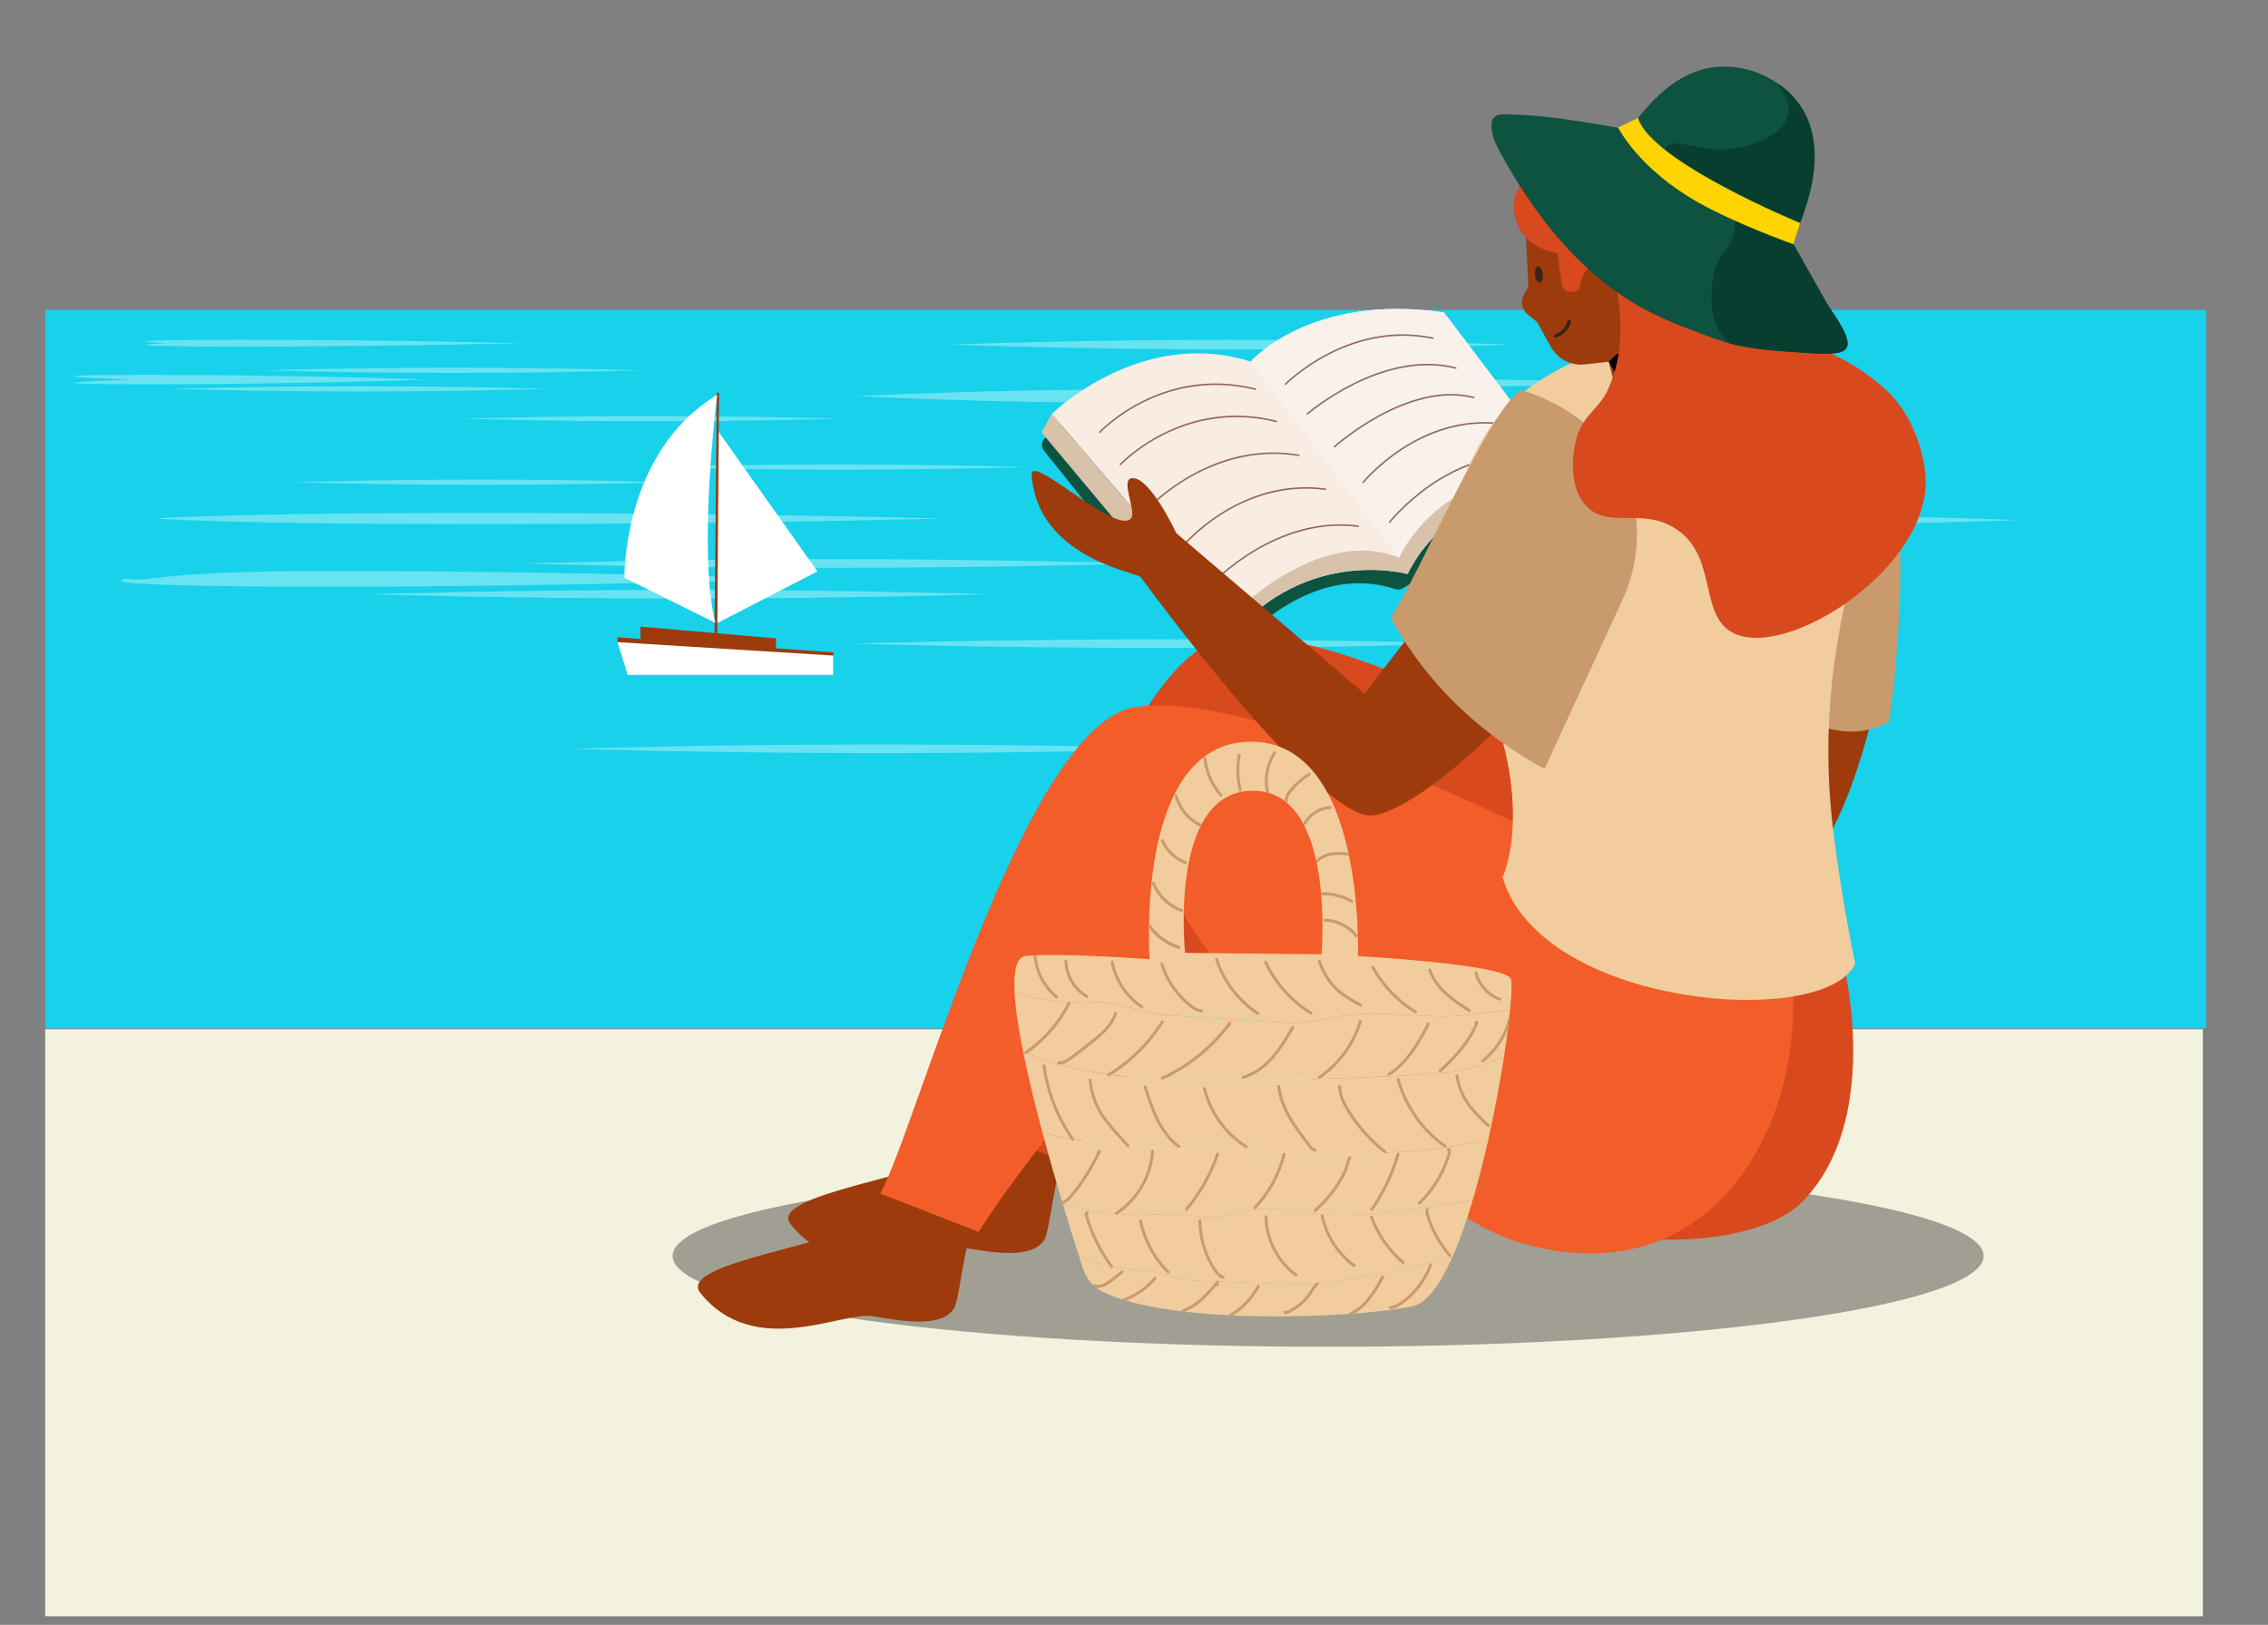
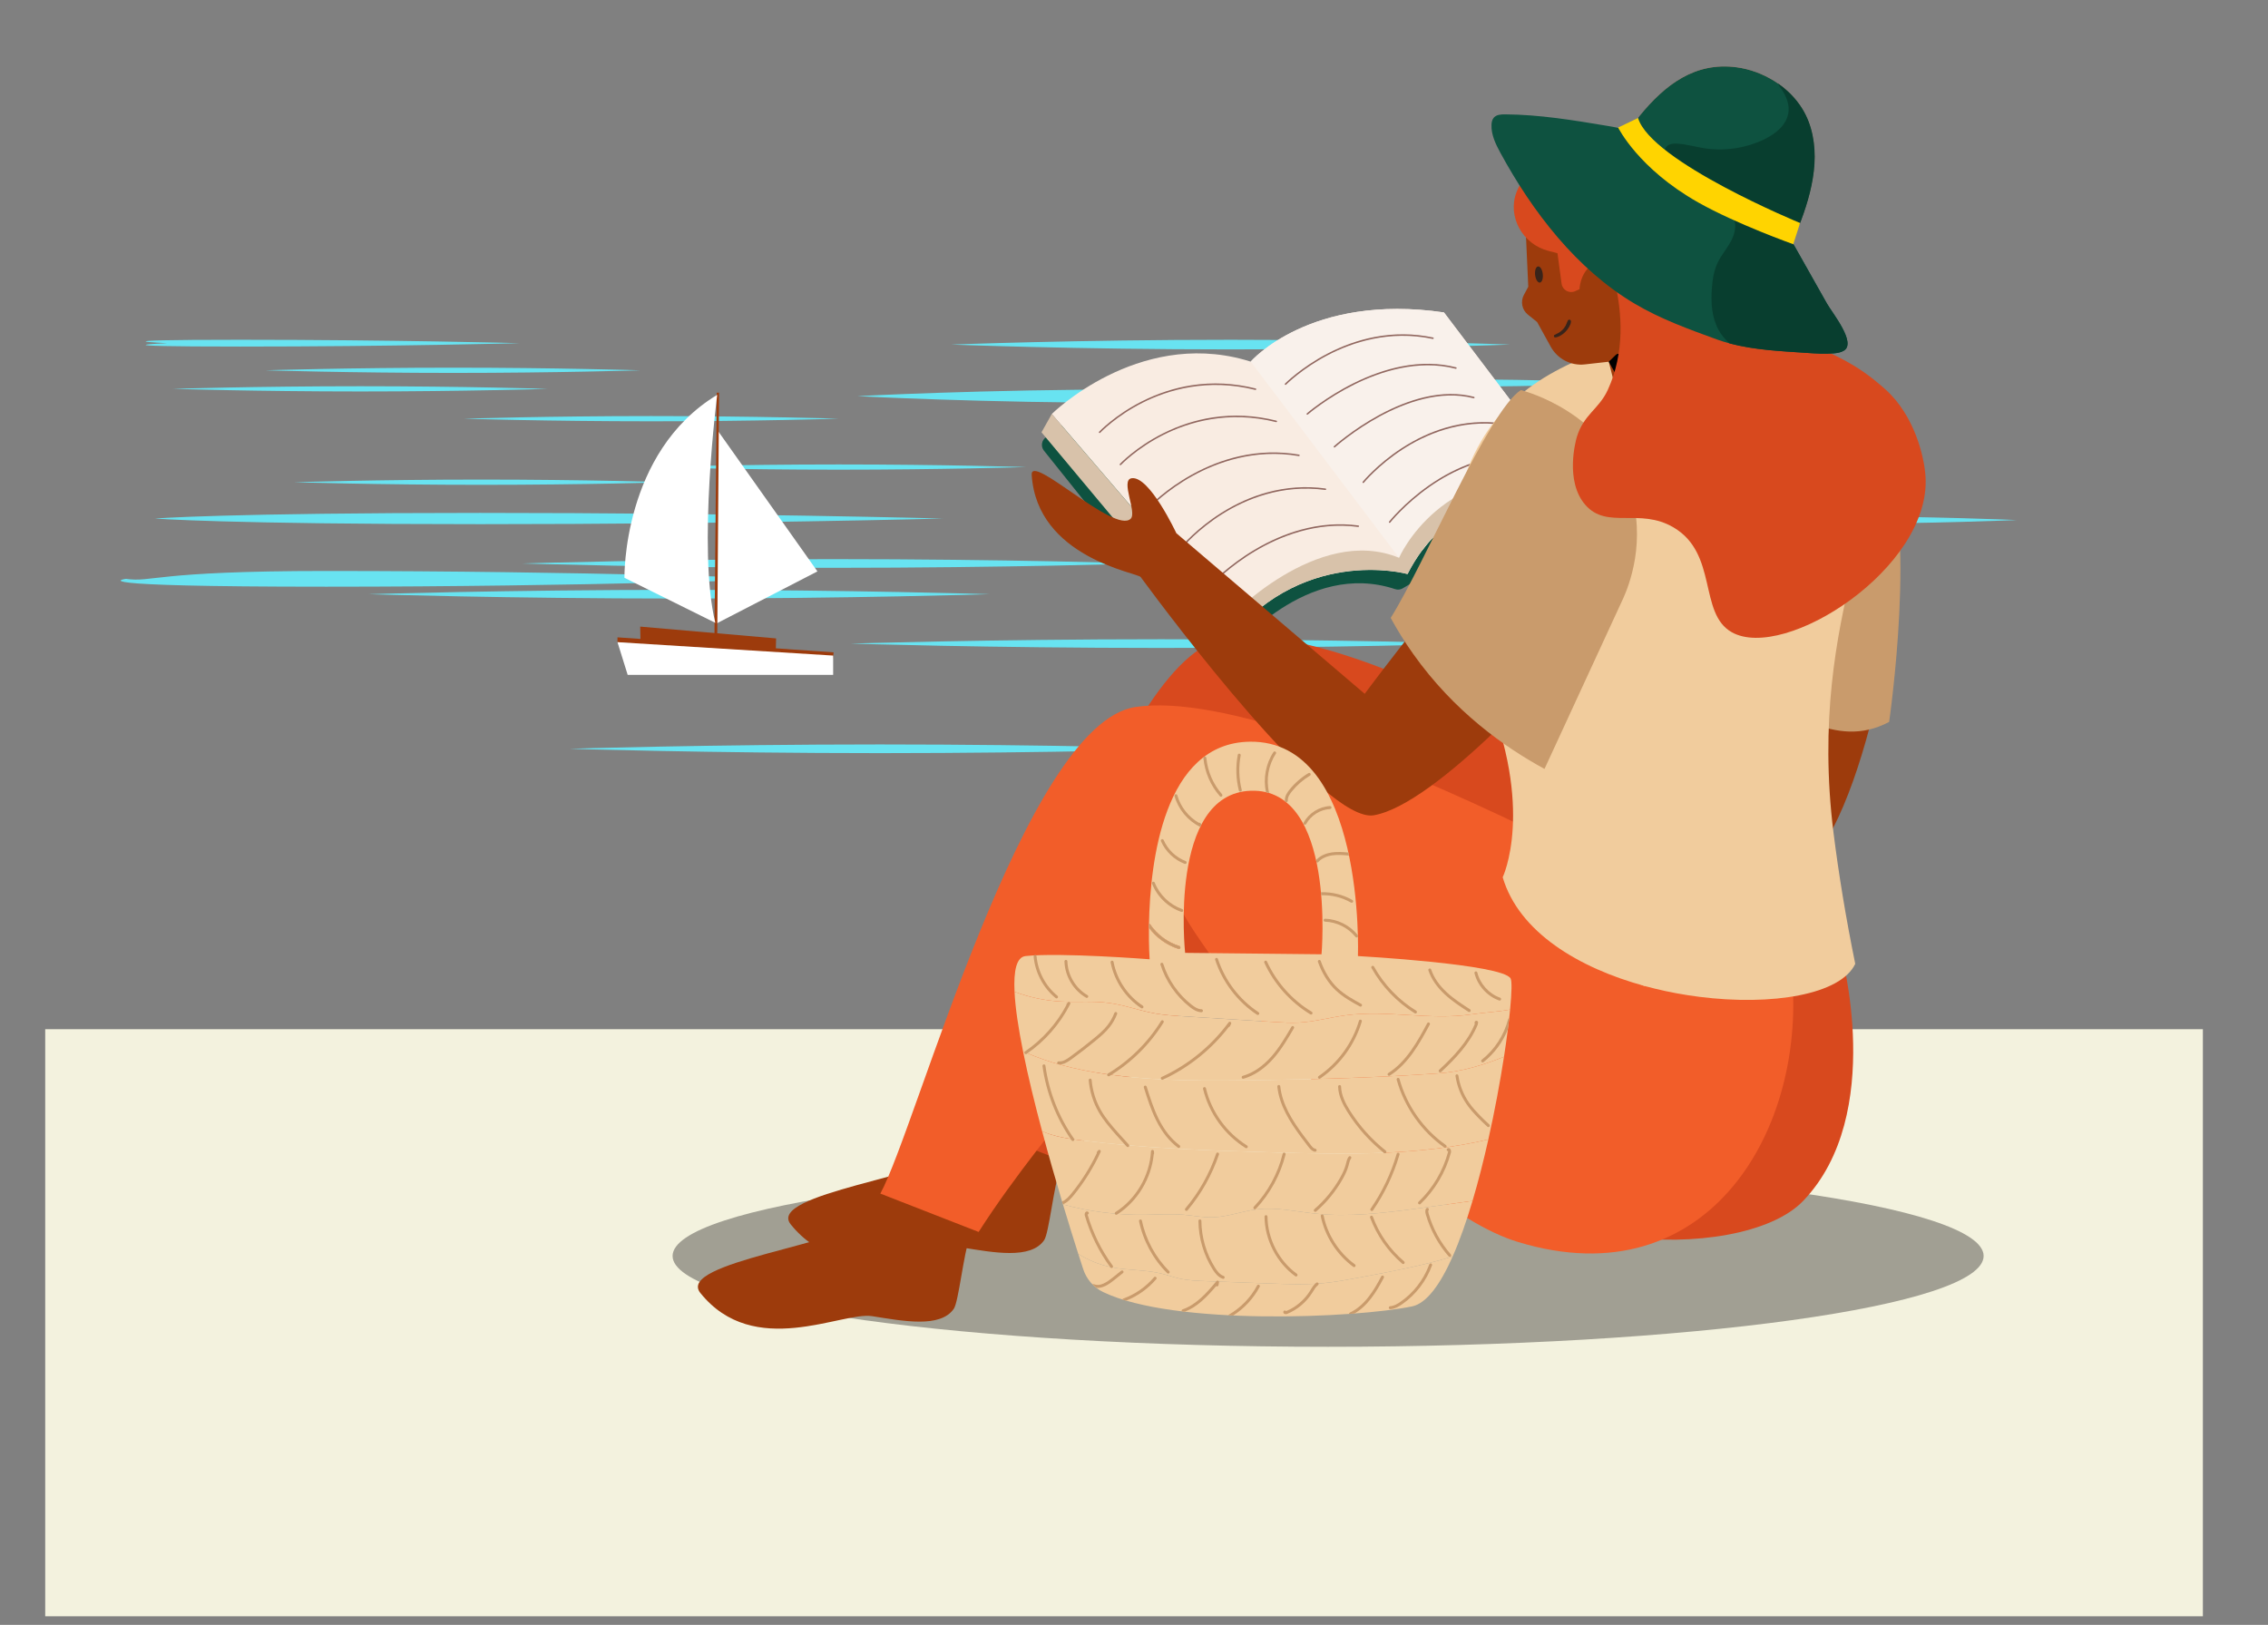
<svg xmlns="http://www.w3.org/2000/svg" xmlns:xlink="http://www.w3.org/1999/xlink" version="1.1" id="Capa_1" x="0px" y="0px" width="510px" height="365.333px" viewBox="0 0 510 365.333" enable-background="new 0 0 510 365.333" xml:space="preserve">
  <rect x="0" y="0" width="510" height="365.333" fill="#808080" stroke="none" />
  <g>
    <defs>
      <rect id="SVGID_1_" x="10.167" y="2.152" width="486" height="362.181" />
    </defs>
    <clipPath id="SVGID_2_">
      <use xlink:href="#SVGID_1_" overflow="visible" />
    </clipPath>
    <rect x="10.167" y="231.406" clip-path="url(#SVGID_2_)" fill="#F3F2DE" width="485.188" height="131.994" />
-     <rect x="10.167" y="69.673" clip-path="url(#SVGID_2_)" fill="#18D1EB" width="485.912" height="161.531" />
    <g clip-path="url(#SVGID_2_)">
      <defs>
        <rect id="SVGID_3_" x="10.167" y="2.152" width="486" height="362.181" />
      </defs>
      <clipPath id="SVGID_4_">
        <use xlink:href="#SVGID_3_" overflow="visible" />
      </clipPath>
      <path clip-path="url(#SVGID_4_)" fill="#68E3F1" d="M116.833,77.157c0,0-28.141,0.765-62.854,0.765    c-34.713,0-16.409-0.765-16.409-0.765s-18.304-0.765,16.409-0.765C88.692,76.392,116.833,77.157,116.833,77.157" />
      <path clip-path="url(#SVGID_4_)" fill="#68E3F1" d="M144.006,83.259c0,0-18.873,0.588-42.152,0.588    c-23.281,0-42.151-0.588-42.151-0.588s18.871-0.59,42.151-0.59C125.133,82.669,144.006,83.259,144.006,83.259" />
      <path clip-path="url(#SVGID_4_)" fill="#68E3F1" d="M123.145,87.429c0,0-18.872,0.589-42.151,0.589    c-23.281,0-42.155-0.589-42.155-0.589s18.874-0.589,42.155-0.589C104.273,86.84,123.145,87.429,123.145,87.429" />
      <path clip-path="url(#SVGID_4_)" fill="#68E3F1" d="M188.592,94.136c0,0-18.873,0.59-42.152,0.59    c-23.281,0-42.152-0.59-42.152-0.59s18.872-0.589,42.152-0.589C169.72,93.547,188.592,94.136,188.592,94.136" />
      <path clip-path="url(#SVGID_4_)" fill="#68E3F1" d="M230.744,105.015c0,0-18.872,0.59-42.151,0.59    c-23.28,0-42.153-0.59-42.153-0.59s18.873-0.59,42.153-0.59C211.872,104.425,230.744,105.015,230.744,105.015" />
      <path clip-path="url(#SVGID_4_)" fill="#68E3F1" d="M150.42,108.419c0,0-18.874,0.59-42.153,0.59    c-23.281,0-42.152-0.59-42.152-0.59s18.871-0.59,42.152-0.59C131.546,107.829,150.42,108.419,150.42,108.419" />
-       <path clip-path="url(#SVGID_4_)" fill="#68E3F1" d="M96.131,85.344c0,0-28.231,1.067-63.056,1.067    c-34.824,0-3.697-1.067-3.697-1.067s-31.127-1.066,3.697-1.066C67.9,84.278,96.131,85.344,96.131,85.344" />
      <path clip-path="url(#SVGID_4_)" fill="#68E3F1" d="M339.578,77.475c0,0-28.141,1.083-62.855,1.083    c-34.713,0-62.853-1.083-62.853-1.083s28.14-1.083,62.853-1.083C311.438,76.393,339.578,77.475,339.578,77.475" />
      <path clip-path="url(#SVGID_4_)" fill="#68E3F1" d="M366.752,86.116c0,0-18.874,0.834-42.153,0.834    c-23.28,0-42.15-0.834-42.15-0.834s18.87-0.836,42.15-0.836C347.878,85.28,366.752,86.116,366.752,86.116" />
      <path clip-path="url(#SVGID_4_)" fill="#68E3F1" d="M345.89,92.022c0,0-18.872,0.835-42.15,0.835    c-23.28,0-42.154-0.835-42.154-0.835s18.874-0.835,42.154-0.835C327.018,91.187,345.89,92.022,345.89,92.022" />
      <path clip-path="url(#SVGID_4_)" fill="#68E3F1" d="M411.337,101.521c0,0-18.873,0.834-42.15,0.834    c-23.281,0-42.152-0.834-42.152-0.834s18.871-0.835,42.152-0.835C392.464,100.685,411.337,101.521,411.337,101.521" />
      <path clip-path="url(#SVGID_4_)" fill="#68E3F1" d="M453.488,116.925c0,0-18.872,0.835-42.15,0.835    c-23.28,0-42.154-0.835-42.154-0.835s18.874-0.836,42.154-0.836C434.616,116.089,453.488,116.925,453.488,116.925" />
      <path clip-path="url(#SVGID_4_)" fill="#68E3F1" d="M373.165,121.746c0,0-18.873,0.835-42.151,0.835    c-23.28,0-42.152-0.835-42.152-0.835s18.872-0.835,42.152-0.835C354.292,120.91,373.165,121.746,373.165,121.746" />
      <path clip-path="url(#SVGID_4_)" fill="#68E3F1" d="M318.877,89.069c0,0-28.231,1.511-63.058,1.511    c-34.824,0-63.055-1.511-63.055-1.511s28.231-1.51,63.055-1.51C290.646,87.559,318.877,89.069,318.877,89.069" />
      <path clip-path="url(#SVGID_4_)" fill="#68E3F1" d="M212.067,116.587c0,0-46.601,1.267-104.084,1.267    c-57.485,0-73.134-1.267-73.134-1.267s15.649-1.266,73.134-1.266C165.467,115.321,212.067,116.587,212.067,116.587" />
      <path clip-path="url(#SVGID_4_)" fill="#68E3F1" d="M257.065,126.692c0,0-31.252,0.977-69.803,0.977    c-38.553,0-69.804-0.977-69.804-0.977s31.251-0.977,69.804-0.977C225.813,125.715,257.065,126.692,257.065,126.692" />
      <path clip-path="url(#SVGID_4_)" fill="#68E3F1" d="M222.52,133.598c0,0-31.252,0.979-69.802,0.979    c-38.552,0-69.804-0.979-69.804-0.979s31.252-0.976,69.804-0.976C191.268,132.622,222.52,133.598,222.52,133.598" />
      <path clip-path="url(#SVGID_4_)" fill="#68E3F1" d="M330.899,144.706c0,0-31.251,0.979-69.802,0.979    c-38.551,0-69.805-0.979-69.805-0.979s31.254-0.977,69.805-0.977C299.648,143.729,330.899,144.706,330.899,144.706" />
      <path clip-path="url(#SVGID_4_)" fill="#68E3F1" d="M400.704,162.719c0,0-31.252,0.977-69.805,0.977    c-38.551,0-69.802-0.977-69.802-0.977s31.251-0.977,69.802-0.977C369.452,161.742,400.704,162.719,400.704,162.719" />
      <path clip-path="url(#SVGID_4_)" fill="#68E3F1" d="M267.686,168.355c0,0-31.252,0.979-69.802,0.979    c-38.553,0-69.805-0.979-69.805-0.979s31.252-0.976,69.805-0.976C236.433,167.379,267.686,168.355,267.686,168.355" />
      <path clip-path="url(#SVGID_4_)" fill="#68E3F1" d="M177.786,130.145c0,0-46.75,1.769-104.419,1.769    c-57.668,0-45.061-1.769-45.061-1.769c6.095,0.854,5.886-1.767,45.061-1.767C131.036,128.378,177.786,130.145,177.786,130.145" />
      <g opacity="0.42" clip-path="url(#SVGID_4_)">
        <g>
          <defs>
            <rect id="SVGID_5_" x="151.242" y="261.97" width="294.812" height="40.842" />
          </defs>
          <clipPath id="SVGID_6_">
            <use xlink:href="#SVGID_5_" overflow="visible" />
          </clipPath>
          <path clip-path="url(#SVGID_6_)" fill="#302E2C" d="M446.053,282.391c0,11.28-65.995,20.421-147.404,20.421      c-81.411,0-147.406-9.141-147.406-20.421s65.996-20.421,147.406-20.421C380.058,261.97,446.053,271.111,446.053,282.391" />
        </g>
      </g>
      <path clip-path="url(#SVGID_4_)" fill="#0E5240" d="M239.013,94.566l-0.328,0.957c-0.147,0.432-0.436,0.804-0.816,1.051    l-2.648,1.732c-1.015,0.665-1.236,2.063-0.478,3.012l37.543,46.917c0.75,0.941,2.139,1.03,3.004,0.198l0.84-0.807    c0.067-0.065,0.129-0.134,0.185-0.208c1.292-1.628,17.553-21.522,37.413-14.955c0.565,0.187,1.182,0.127,1.692-0.176l4.784-2.835    c0.411-0.243,0.725-0.621,0.885-1.072c1.057-2.973,6.665-14.835,28.916-14.873c0.069,0,0.139,0.003,0.209,0.01    c1.767,0.173,2.897-1.849,1.831-3.28l-28.156-37.753c-0.368-0.495-0.937-0.795-1.551-0.822    c-5.307-0.214-30.743-0.634-38.093,10.629c-0.436,0.669-1.225,1.01-2.011,0.884c-4.965-0.792-22.91-2.459-42.398,10.337    C239.454,93.762,239.163,94.133,239.013,94.566" />
      <path clip-path="url(#SVGID_4_)" fill="#F9ECE2" d="M352.695,107.221l-2.462,4.426c0,0-18.7-3.66-30.439,12.094    c-1.169,1.572-2.273,3.341-3.281,5.324l-0.002-0.001c-0.139-0.044-24.507-6.757-41.75,16.671l1.344-6.535l-39.592-46.125    c0,0,19.125-18.892,43.333-12.182h0.001c0.463,0.126,0.926,0.264,1.392,0.413c0,0,13.333-15.456,43.462-11.062L352.695,107.221z" />
      <path clip-path="url(#SVGID_4_)" fill="#F9F1EB" d="M352.695,107.221l-2.462,4.426c0,0-18.7-3.66-30.439,12.094l-5.19,1.684    l-33.365-44.118c0,0,13.333-15.456,43.462-11.062L352.695,107.221z" />
      <polygon clip-path="url(#SVGID_4_)" fill="#D8C2AA" points="274.761,145.734 234.201,97.201 236.513,93.075 276.104,139.2   " />
      <path clip-path="url(#SVGID_4_)" fill="#D8C2AA" d="M352.695,107.221l-2.462,4.426c0,0-22.619-4.426-33.721,17.417l-0.002-0.001    c-0.139-0.044-24.507-6.757-41.75,16.671l1.344-6.535c0,0,20.156-21.378,38.499-13.776    C314.604,125.424,324.03,103.399,352.695,107.221" />
      <path clip-path="url(#SVGID_4_)" fill="#91675F" d="M247.265,97.369c-0.041,0-0.083-0.014-0.115-0.045    c-0.066-0.064-0.07-0.171-0.008-0.238c0.038-0.039,3.589-3.804,9.676-6.865c3.58-1.799,7.317-3.008,11.118-3.597    c4.749-0.733,9.607-0.492,14.431,0.72c0.094,0.022,0.147,0.115,0.124,0.205c-0.022,0.093-0.112,0.146-0.203,0.124    c-10.828-2.718-19.737,0.047-25.306,2.846c-6.038,3.034-9.561,6.762-9.594,6.799C247.354,97.351,247.308,97.369,247.265,97.369" />
      <path clip-path="url(#SVGID_4_)" fill="#91675F" d="M251.937,104.608c-0.043,0-0.083-0.016-0.116-0.046    c-0.067-0.064-0.069-0.17-0.008-0.238c0.037-0.038,3.59-3.803,9.677-6.864c3.578-1.799,7.317-3.01,11.114-3.598    c4.753-0.734,9.608-0.491,14.435,0.721c0.091,0.021,0.146,0.113,0.125,0.204c-0.025,0.092-0.114,0.146-0.206,0.124    c-10.827-2.719-19.736,0.046-25.306,2.845c-6.036,3.035-9.559,6.763-9.593,6.8C252.024,104.589,251.98,104.608,251.937,104.608" />
      <path clip-path="url(#SVGID_4_)" fill="#91675F" d="M258.679,113.988c-0.043,0-0.083-0.014-0.116-0.047    c-0.068-0.064-0.069-0.17-0.007-0.239c0.037-0.037,3.59-3.754,9.475-7.008c3.456-1.912,7.027-3.291,10.62-4.106    c4.489-1.015,9.024-1.141,13.47-0.373c0.094,0.018,0.154,0.104,0.139,0.196c-0.017,0.091-0.103,0.154-0.193,0.137    c-9.971-1.724-18.48,1.46-23.864,4.437c-5.841,3.228-9.366,6.915-9.401,6.951C258.767,113.969,258.723,113.988,258.679,113.988" />
      <path clip-path="url(#SVGID_4_)" fill="#91675F" d="M265.968,122.957c-0.037,0-0.073-0.013-0.107-0.04    c-0.069-0.06-0.081-0.167-0.021-0.239c0.031-0.038,3.285-3.913,8.86-7.412c3.271-2.055,6.692-3.583,10.168-4.539    c4.348-1.195,8.79-1.498,13.205-0.896c0.091,0.012,0.157,0.098,0.145,0.19c-0.013,0.093-0.096,0.158-0.19,0.145    c-9.898-1.348-18.054,2.186-23.151,5.387c-5.527,3.47-8.747,7.304-8.778,7.342C266.063,122.936,266.017,122.957,265.968,122.957" />
      <path clip-path="url(#SVGID_4_)" fill="#91675F" d="M272.691,131.26c-0.042,0-0.083-0.015-0.115-0.045    c-0.066-0.064-0.07-0.172-0.007-0.24c0.034-0.039,3.66-3.871,9.495-7.35c3.429-2.042,6.938-3.563,10.435-4.525    c4.372-1.203,8.734-1.522,12.963-0.952c0.094,0.011,0.157,0.097,0.145,0.188c-0.012,0.093-0.096,0.159-0.188,0.146    c-9.476-1.276-17.831,2.248-23.174,5.429c-5.798,3.454-9.395,7.257-9.433,7.297C272.781,131.242,272.736,131.26,272.691,131.26" />
      <path clip-path="url(#SVGID_4_)" fill="#91675F" d="M289.067,86.546c-0.045,0-0.085-0.017-0.119-0.048    c-0.064-0.066-0.065-0.173-0.002-0.239c0.037-0.036,3.619-3.652,9.487-6.717c3.445-1.802,6.997-3.065,10.553-3.756    c4.448-0.867,8.918-0.833,13.281,0.095c0.089,0.021,0.146,0.11,0.128,0.202c-0.019,0.091-0.11,0.148-0.198,0.131    c-9.78-2.083-18.231,0.819-23.599,3.623c-5.825,3.042-9.377,6.625-9.412,6.66C289.152,86.529,289.111,86.546,289.067,86.546" />
      <path clip-path="url(#SVGID_4_)" fill="#91675F" d="M293.966,93.244c-0.048,0-0.094-0.02-0.127-0.058    c-0.062-0.071-0.054-0.177,0.017-0.239c0.04-0.037,4.301-3.707,10.533-6.798c3.661-1.819,7.28-3.084,10.756-3.766    c4.347-0.851,8.482-0.781,12.288,0.207c0.088,0.022,0.144,0.114,0.117,0.206c-0.021,0.09-0.113,0.144-0.204,0.121    c-8.506-2.21-17.097,0.699-22.803,3.531c-6.195,3.073-10.428,6.718-10.467,6.755C294.042,93.231,294.005,93.244,293.966,93.244" />
      <path clip-path="url(#SVGID_4_)" fill="#91675F" d="M300.066,100.623c-0.046,0-0.092-0.019-0.125-0.057    c-0.062-0.069-0.054-0.175,0.015-0.239c0.04-0.038,4.225-3.785,10.165-7.009c3.488-1.895,6.897-3.241,10.127-4.002    c4.043-0.953,7.814-0.984,11.215-0.092c0.089,0.023,0.142,0.116,0.119,0.207c-0.025,0.088-0.115,0.143-0.204,0.119    c-7.581-1.986-15.655,1.111-21.091,4.062c-5.907,3.205-10.067,6.928-10.108,6.966    C300.147,100.609,300.104,100.623,300.066,100.623" />
      <path clip-path="url(#SVGID_4_)" fill="#91675F" d="M306.548,108.606c-0.038,0-0.075-0.012-0.105-0.038    c-0.072-0.06-0.083-0.166-0.023-0.238c0.03-0.04,3.273-3.98,8.75-7.546c3.218-2.096,6.569-3.656,9.954-4.64    c4.24-1.231,8.55-1.555,12.813-0.963c0.091,0.013,0.154,0.099,0.144,0.191c-0.014,0.093-0.096,0.155-0.188,0.145    c-9.548-1.326-17.522,2.284-22.531,5.546c-5.436,3.538-8.651,7.443-8.682,7.483C306.645,108.584,306.598,108.606,306.548,108.606" />
      <path clip-path="url(#SVGID_4_)" fill="#91675F" d="M312.48,117.561c-0.036,0-0.072-0.012-0.104-0.036    c-0.073-0.058-0.086-0.165-0.024-0.237c0.03-0.042,3.355-4.211,8.888-8.095c3.249-2.283,6.614-4.023,10.002-5.173    c4.24-1.439,8.522-1.955,12.738-1.53c0.09,0.009,0.156,0.092,0.148,0.185c-0.009,0.094-0.091,0.163-0.183,0.151    c-9.433-0.95-17.446,3.085-22.506,6.638c-5.494,3.856-8.794,7.991-8.826,8.034C312.579,117.54,312.531,117.561,312.48,117.561" />
      <path clip-path="url(#SVGID_4_)" fill="#852906" d="M368.543,106.247c-11.798,3.479-16.453-9.417-17.387-10.037    c-0.932-0.628,4.654-4.063,9.625-12.269c1.492-2.465,1.889-5.768,1.719-9.195c-0.176-3.604-0.991-7.342-1.829-10.347    c-1.013-3.656-2.061-6.249-2.061-6.249l26.079-6.05c0,0-1.55,20.681-0.307,24.116c1.241,3.434,15.571,6.715,16.813,6.715    C402.445,82.931,380.345,102.769,368.543,106.247" />
      <path clip-path="url(#SVGID_4_)" fill="#9D3B0C" d="M427.09,127.511c0,0-5.879,56.544-23.869,70.626    c-11.442,8.956-98.477-18.637-98.477-18.637l8.211-12.271l74.175,6.288l8.734-63.007L427.09,127.511z" />
      <path clip-path="url(#SVGID_4_)" fill="#9D3B0C" d="M302.902,158.642c-7.041,1.851,1.995,7.001,1.244,7.527    c-3.867,2.694-5.282,0.345-12.887,0.59c-7.607,0.244-7.952,13.459-3.598,15.345c14.991,6.495,26.824,0.32,26.824,0.32    l3.127-15.602C317.613,166.822,306.331,157.738,302.902,158.642" />
      <path clip-path="url(#SVGID_4_)" fill="#9D3B0C" d="M234.806,278.825c1.067-1.565,2.149-12.11,3.623-16.393    c4.107-11.958,15.114-30.81,15.994-30.563l-20.755-11.974c0,0-9.946,31.054-17.214,38.282    c-6.21,6.172-44.203,10.197-38.648,17.109c12.066,15.015,31.795,4.137,38.63,5.217C223.27,281.578,231.796,283.25,234.806,278.825    " />
      <path clip-path="url(#SVGID_4_)" fill="#D8491E" d="M275.634,143.537c38.176-5.728,131.312,62.017,131.312,62.017    c3.876,35.803-2.079,74.937-44.926,61.908c-28.411-8.638-70.385-67.406-75.67-77.586c-7.971,27.164-29.508,45.931-45.965,71.689    l-22.107-8.63C226.417,238.141,250.619,147.291,275.634,143.537" />
      <path clip-path="url(#SVGID_4_)" fill="#D8491E" d="M413.897,213.812c0,0,10.314,36.702-8.434,56.211    c-14.379,14.962-70.64,10.552-67.335-12.368c5.155-35.756,34.304-19.925,35.691-42.247L413.897,213.812z" />
      <path clip-path="url(#SVGID_4_)" fill="#C99B6C" d="M424.807,162.322c-12.63,6.603-21.717-3.743-37.068-6.335    c0,0,1.609-33.274,3.192-44.306c3.397-23.729,21.356-31.243,32.521-9.643C431.339,117.292,424.807,162.322,424.807,162.322" />
      <path clip-path="url(#SVGID_4_)" fill="#9D3B0C" d="M214.489,294.251c1.064-1.568,2.147-12.111,3.621-16.394    c4.108-11.956,15.117-30.811,15.994-30.562l-20.753-11.973c0,0-9.947,31.053-17.216,38.28    c-6.209,6.173-44.202,10.199-38.647,17.11c12.065,15.017,31.794,4.136,38.63,5.214    C202.953,297.004,211.479,298.679,214.489,294.251" />
      <path clip-path="url(#SVGID_4_)" fill="#F25D29" d="M255.316,158.963c38.175-5.726,147.506,58.836,147.506,58.836    c3.876,35.801-18.617,74.479-61.466,61.45c-28.412-8.638-70.04-63.765-75.324-73.946c-7.973,27.163-29.51,45.932-45.968,71.688    l-22.106-8.627C206.098,253.569,230.301,162.716,255.316,158.963" />
      <path clip-path="url(#SVGID_4_)" fill="#F8449C" d="M462.863,161.405l0.002,0.024c0.026-0.001,0.05,0.02,0.071,0.019    C462.892,161.428,462.863,161.405,462.863,161.405" />
      <path clip-path="url(#SVGID_4_)" fill="#F1CC9D" d="M412.303,187.277c1.147,9.139,2.745,18.97,4.881,29.433    c-3.24,6.899-18.647,9.502-35.125,7.408c-3.351-0.429-6.735-1.04-10.076-1.866c-0.021-0.014-0.044-0.014-0.066-0.022    c-0.485-0.113-0.968-0.237-1.451-0.373h-0.011c-0.216-0.056-0.428-0.114-0.641-0.17c-14.847-4.059-28.274-12.115-31.909-24.444    c0,0,7.345-15.248-3.992-42.304c-0.92-2.492-1.955-5.669-2.968-9.199c-1.924-6.854-3.68-15.112-3.984-22.589    c-0.165-4.026,0.084-7.817,0.925-11.062c5.242-20.033,17.397-27.724,32.491-33.358c4.883-0.226,19.906-1.82,24.462-1.494    c15.308,1.11,26.264,4.838,34.503,18.951C427.576,110.299,406.017,137.12,412.303,187.277" />
-       <path clip-path="url(#SVGID_4_)" fill="#F1CC9D" d="M369.812,221.685c-14.846-4.059-28.273-12.112-31.906-24.442    c0,0,7.343-15.249-3.993-42.308c-0.922-2.487-1.956-5.667-2.969-9.196c-1.924-6.854-3.679-15.113-3.983-22.589l24.001,8.813    c0,0-8.312,11.491-6.173,26.64C346.879,173.473,358.407,217.908,369.812,221.685" />
+       <path clip-path="url(#SVGID_4_)" fill="#F1CC9D" d="M369.812,221.685c0,0,7.343-15.249-3.993-42.308c-0.922-2.487-1.956-5.667-2.969-9.196c-1.924-6.854-3.679-15.113-3.983-22.589l24.001,8.813    c0,0-8.312,11.491-6.173,26.64C346.879,173.473,358.407,217.908,369.812,221.685" />
      <path clip-path="url(#SVGID_4_)" fill="#9D3B0C" d="M358.614,139.821c-7.545,9.974-35.696,41.072-49.69,43.485    c-10.946,1.873-45.813-44.571-52.428-53.568c-0.724-0.976-23.291-4.332-24.502-22.961c-0.331-5.05,18.655,13.399,22.266,9.851    c1.462-1.428-2.383-8.674,0.187-9.096c4.006-0.664,10.074,12.352,10.074,12.352l42.356,36.113c0,0,23.871-32.25,35.048-40.799    C358.822,102.286,372.8,121.018,358.614,139.821" />
      <path clip-path="url(#SVGID_4_)" fill="#C99B6C" d="M312.718,138.928c1.435,2.622,3.097,5.326,5.028,8.053    c9.249,13.059,20.681,21.068,29.564,25.901c5.912-12.816,11.828-25.63,17.742-38.444c1.14-2.558,5.374-12.852,1.366-24.714    c-5.73-16.958-23.081-21.676-24.427-22.017C334.73,92.316,320.239,127.04,312.718,138.928" />
      <path clip-path="url(#SVGID_4_)" fill="#9D3B0C" d="M370.952,40.768l-27.794,12.639l0.501,11.062l-0.983,1.836    c-0.807,1.501-0.431,3.364,0.895,4.431l2.079,1.672l3.061,5.546c1.524,2.758,4.544,4.327,7.66,3.979l5.385-0.603l1.72,6.754    c1.059,4.155,5.466,6.463,9.458,4.957c5.936-2.244,9.278-8.589,7.79-14.792l-2.17-9.042L370.952,40.768z" />
      <path clip-path="url(#SVGID_4_)" fill="#D8491E" d="M382.189,48.704c-1.669-5.727-5.407-10.617-10.48-13.71l-3.208-1.956    c-3.231-1.969-7.214-2.229-10.67-0.694l-11.282,5.007c-2.229,0.991-4.048,2.735-5.134,4.93c-0.142,0.291-0.272,0.583-0.385,0.88    c-2.156,5.579,1.393,11.775,7.16,13.25l2.035,0.521l0.926,6.845c0.193,1.432,1.692,2.281,3.008,1.706l2.043-0.894l3.67-0.411    c1.649-0.183,3.302,0.309,4.583,1.369l7.75,6.406c1.285,0.87,2.892,1.115,4.374,0.662c1.627-0.498,2.903-1.772,3.412-3.404    l2.071-6.655C383.465,58.054,383.51,53.232,382.189,48.704" />
      <path clip-path="url(#SVGID_4_)" d="M363.359,79.778l-1.604,1.555l2.126,3.763l0.825-4.594    C364.843,79.733,363.922,79.235,363.359,79.778" />
      <path clip-path="url(#SVGID_4_)" fill="#9D3B0C" d="M359.717,59.312c-1.711-0.421-3.644,1.486-4.317,4.26    c-0.676,2.772,0.167,5.364,1.877,5.783c1.713,0.422,3.644-1.485,4.318-4.259C362.271,62.322,361.428,59.734,359.717,59.312" />
      <path clip-path="url(#SVGID_4_)" fill="#39241A" d="M345.858,59.902c-0.476,0.053-0.773,0.91-0.662,1.916    c0.111,1.003,0.587,1.775,1.065,1.721c0.477-0.053,0.775-0.91,0.662-1.915C346.813,60.62,346.336,59.849,345.858,59.902" />
      <path clip-path="url(#SVGID_4_)" fill="#D8491E" d="M354.644,30.597c-6.514,0.415-11.62,3.495-11.407,6.882    c0.213,3.386,5.664,5.798,12.176,5.384c6.512-0.413,11.621-3.495,11.408-6.88C366.608,32.596,361.156,30.184,354.644,30.597" />
      <path clip-path="url(#SVGID_4_)" fill="#D8491E" d="M395.73,58.802c-16.106-36.592-37.191-28.11-37.191-28.11l4.69,33.113    c1.441,6.469,2.24,15.363-1.708,23.9c-2.008,4.342-5.448,5.484-6.975,10.665c-0.146,0.497-2.75,9.784,1.953,15.154    c4.904,5.596,12.153,0.556,19.81,5.05c10.061,5.907,5.589,19.335,13.111,23.574c11.874,6.688,44.824-14.425,43.57-34.984    c-0.269-4.425-2.454-13.724-9.017-19.609C409.73,74.782,406.738,83.799,395.73,58.802" />
      <path clip-path="url(#SVGID_4_)" fill="#39241A" d="M353.263,72.288c-0.007,0.458-0.243,0.907-0.465,1.294    c-0.222,0.391-0.498,0.741-0.817,1.058c-0.306,0.309-0.651,0.569-1.027,0.788c-0.378,0.218-0.83,0.433-1.272,0.435    c-0.258,0.001-0.365-0.409-0.15-0.546c0.324-0.202,0.695-0.312,1.021-0.517c0.316-0.2,0.618-0.436,0.876-0.711    c0.244-0.265,0.466-0.561,0.64-0.88c0.189-0.352,0.286-0.746,0.466-1.104C352.729,71.709,353.271,71.85,353.263,72.288" />
      <path clip-path="url(#SVGID_4_)" fill="#F1CC9D" d="M265.197,212.706c-2.653-0.836-4.983-2.565-6.56-4.869    c-0.063-0.094-0.163-0.149-0.27-0.149l-0.012,0.891c1.65,2.245,3.993,3.927,6.643,4.764c0.032,0.01,0.066,0.012,0.099,0.012    c0.142,0,0.271-0.09,0.318-0.23C265.468,212.945,265.371,212.758,265.197,212.706" />
      <path clip-path="url(#SVGID_4_)" fill="#F1CC9D" d="M339.685,219.995c-1.787-3.236-34.329-5.035-34.329-5.035    s1.789-48.56-24.315-48.197c-19.39,0.264-22.405,27.13-22.671,40.925c0.105,0,0.205,0.056,0.269,0.146    c1.576,2.307,3.906,4.036,6.559,4.872c0.175,0.053,0.271,0.239,0.22,0.417c-0.047,0.143-0.176,0.232-0.318,0.232    c-0.034,0-0.066-0.004-0.101-0.014c-2.648-0.836-4.991-2.52-6.642-4.764c-0.051,4.282,0.156,7.103,0.156,7.103    s-20.144-1.561-27.893-0.721c-2.042,0.221-2.713,3.277-2.484,8.029c3.372,1.261,6.926,2.008,10.513,2.198    c3.562,0.187,7.146-0.162,10.678,0.307c3.544,0.473,6.927,1.755,10.448,2.375c2.097,0.372,4.225,0.505,6.346,0.635    c6.806,0.429,13.606,0.855,20.412,1.279c1.877,0.116,3.759,0.234,5.638,0.131c3.535-0.197,6.976-1.176,10.48-1.638    c9.339-1.241,18.882,1.175,28.201-0.2c2.839-0.421,5.843-0.562,8.72-1.076C339.947,223.134,339.999,220.564,339.685,219.995     M297.17,214.56l-30.674-0.319c0,0-3.814-35.83,14.782-36.451C300.509,177.153,297.17,214.56,297.17,214.56" />
      <path clip-path="url(#SVGID_4_)" fill="#F1CC9D" d="M286.257,259.106c16.2,0.463,32.741,0.784,48.423-2.91    c1.458-6.494,2.646-12.96,3.52-18.597c-4.758,1.937-9.751,3.393-14.726,3.737c-13.825,0.959-27.051,1.322-39.631,1.507    c-11.911,0.177-23.882,0.35-35.663-1.421c-6.22-0.938-12.42-2.44-18.133-5.043c1.135,5.638,2.658,11.859,4.294,17.979    c2.699,1.181,5.742,1.654,8.696,2.028C257.364,258.202,271.821,258.694,286.257,259.106" />
      <path clip-path="url(#SVGID_4_)" fill="#F1CC9D" d="M283.844,242.843c12.58-0.187,25.805-0.547,39.63-1.506    c4.976-0.346,9.971-1.802,14.726-3.738c0.628-4.066,1.092-7.697,1.375-10.602c-2.88,0.514-5.884,0.657-8.722,1.078    c-9.316,1.377-18.863-1.041-28.2,0.195c-3.507,0.467-6.949,1.443-10.483,1.642c-1.877,0.104-3.76-0.014-5.637-0.131    c-6.806-0.424-13.607-0.85-20.412-1.275c-2.125-0.133-4.251-0.267-6.346-0.637c-3.519-0.622-6.907-1.905-10.446-2.373    c-3.531-0.473-7.12-0.123-10.679-0.311c-3.589-0.189-7.146-0.938-10.516-2.197c0.175,3.64,0.883,8.274,1.914,13.39    c5.712,2.604,11.912,4.105,18.133,5.04C259.96,243.192,271.932,243.018,283.844,242.843" />
      <path clip-path="url(#SVGID_4_)" fill="#F1CC9D" d="M297.684,288.495c-3.991,0.386-8.009,0.239-12.016,0.092    c-4.789-0.176-9.582-0.354-14.372-0.53c-2.06-0.077-4.133-0.152-6.145-0.607c-1.345-0.304-2.648-0.773-3.986-1.1    c-3.708-0.902-7.604-0.688-11.347-1.454c-2.6-0.536-5.103-1.551-7.349-2.971c0.427,1.333,0.801,2.49,1.111,3.438    c0.743,2.263,2.364,4.128,4.5,5.149c15.866,7.604,56.594,5.867,69.437,3.221c3.298-0.68,6.378-4.991,9.133-11.21    c-6.882,2.075-14.001,3.415-21.078,4.737C302.954,287.75,300.333,288.238,297.684,288.495" />
      <path clip-path="url(#SVGID_4_)" fill="#F1CC9D" d="M295.815,272.875c-4.354-0.457-8.716-1.486-13.067-0.983    c-3.393,0.396-6.662,1.717-10.08,1.809c-2.176,0.056-4.336-0.394-6.508-0.578c-2.904-0.249-5.822-0.025-8.73,0.012    c-6.203,0.075-12.413-0.715-18.402-2.328c1.296,4.327,2.496,8.157,3.441,11.118c2.247,1.42,4.749,2.435,7.352,2.971    c3.74,0.767,7.637,0.55,11.344,1.452c1.338,0.329,2.642,0.798,3.986,1.102c2.012,0.455,4.085,0.532,6.145,0.606    c4.79,0.178,9.581,0.355,14.374,0.531c4.005,0.147,8.022,0.294,12.014-0.092c2.649-0.256,5.271-0.746,7.887-1.233    c7.077-1.322,14.196-2.663,21.078-4.738c1.611-3.632,3.107-7.919,4.477-12.517c-4.192,0.592-8.385,1.176-12.585,1.735    C311.003,272.748,303.377,273.67,295.815,272.875" />
      <path clip-path="url(#SVGID_4_)" fill="#F1CC9D" d="M334.681,256.196c-1.05,4.689-2.245,9.396-3.556,13.811    c-4.191,0.592-8.385,1.175-12.586,1.734c-7.536,1.007-15.162,1.93-22.728,1.133c-4.352-0.455-8.713-1.484-13.063-0.979    c-3.393,0.394-6.662,1.718-10.08,1.807c-2.176,0.057-4.336-0.396-6.508-0.58c-2.898-0.248-5.823-0.023-8.731,0.013    c-6.201,0.073-12.413-0.716-18.401-2.328c-0.004-0.008-0.004-0.019-0.007-0.023c-0.063-0.209-0.126-0.423-0.193-0.637    c-1.451-4.842-3.012-10.269-4.485-15.789c2.698,1.179,5.74,1.655,8.694,2.026c14.326,1.821,28.786,2.312,43.221,2.723    C302.455,259.568,318.999,259.889,334.681,256.196" />
      <path clip-path="url(#SVGID_4_)" fill="#C99B6C" d="M278.903,178.003c-0.146,0-0.281-0.099-0.319-0.249    c-0.665-2.61-0.749-5.391-0.249-8.034c0.035-0.183,0.207-0.298,0.387-0.264c0.181,0.035,0.299,0.207,0.265,0.39    c-0.482,2.549-0.401,5.226,0.237,7.741c0.047,0.178-0.062,0.36-0.237,0.404C278.959,178,278.93,178.003,278.903,178.003" />
      <path clip-path="url(#SVGID_4_)" fill="#C99B6C" d="M284.676,178.113c-0.662-3.053-0.043-6.408,1.679-9.012    c0.101-0.156,0.305-0.197,0.46-0.096c0.152,0.103,0.191,0.311,0.09,0.462c-1.666,2.524-2.24,5.79-1.53,8.733    c0.007,0.033,0.01,0.069,0.01,0.104L284.676,178.113z" />
      <path clip-path="url(#SVGID_4_)" fill="#C99B6C" d="M289.259,180.354c-0.171,0-0.317-0.134-0.327-0.309    c-0.075-1.005,0.528-1.888,1.06-2.54c1.194-1.47,2.62-2.71,4.239-3.681c0.157-0.096,0.36-0.043,0.455,0.113    c0.095,0.158,0.041,0.365-0.114,0.458c-1.554,0.934-2.922,2.123-4.065,3.532c-0.457,0.556-0.973,1.297-0.916,2.068    c0.012,0.185-0.126,0.342-0.307,0.356C289.274,180.354,289.268,180.354,289.259,180.354" />
      <path clip-path="url(#SVGID_4_)" fill="#C99B6C" d="M293.433,185.432c-0.054,0-0.11-0.013-0.161-0.045    c-0.158-0.089-0.217-0.29-0.128-0.452c1.184-2.123,3.506-3.576,5.922-3.702c0.184-0.006,0.339,0.134,0.349,0.316    c0.01,0.186-0.131,0.339-0.315,0.351c-2.19,0.114-4.305,1.433-5.378,3.36C293.663,185.37,293.546,185.432,293.433,185.432" />
      <path clip-path="url(#SVGID_4_)" fill="#C99B6C" d="M295.939,193.388c1.057-1.166,2.526-1.586,3.576-1.734    c1.234-0.177,2.479-0.081,3.687,0.028l0.146,0.685c-1.233-0.115-2.51-0.232-3.739-0.054c-1.337,0.188-2.466,0.73-3.186,1.531    c-0.065,0.069-0.155,0.106-0.246,0.106c-0.039,0-0.082-0.006-0.12-0.021L295.939,193.388z" />
      <path clip-path="url(#SVGID_4_)" fill="#C99B6C" d="M297.1,201.276c0.027,0.006,0.056,0.006,0.081,0.006    c2.319-0.064,4.601,0.51,6.613,1.657c0.052,0.032,0.106,0.043,0.164,0.043c0.117,0,0.229-0.06,0.289-0.164    c0.088-0.161,0.036-0.364-0.125-0.458c-2.117-1.208-4.524-1.812-6.962-1.744c-0.038,0-0.079,0.01-0.115,0.025L297.1,201.276z" />
      <path clip-path="url(#SVGID_4_)" fill="#C99B6C" d="M305.061,210.782c-0.099,0-0.191-0.042-0.258-0.123    c-1.657-2.059-4.217-3.342-6.847-3.43c-0.184-0.006-0.329-0.162-0.32-0.345c0.006-0.183,0.162-0.325,0.341-0.32    c2.821,0.095,5.565,1.468,7.341,3.676c0.116,0.142,0.093,0.353-0.049,0.467C305.207,210.757,305.133,210.782,305.061,210.782" />
      <path clip-path="url(#SVGID_4_)" fill="#C99B6C" d="M274.552,179.13c-0.093,0-0.184-0.038-0.247-0.114    c-2.082-2.366-3.397-5.401-3.7-8.545c-0.017-0.182,0.115-0.345,0.296-0.362c0.188-0.02,0.346,0.116,0.365,0.297    c0.287,3.007,1.541,5.91,3.534,8.169c0.119,0.139,0.108,0.349-0.03,0.472C274.708,179.103,274.63,179.13,274.552,179.13" />
      <path clip-path="url(#SVGID_4_)" fill="#C99B6C" d="M269.898,185.907c-0.03-0.003-0.061-0.014-0.087-0.027    c-2.736-1.351-4.868-3.924-5.699-6.876c-0.051-0.179,0.052-0.364,0.228-0.414c0.177-0.048,0.354,0.055,0.406,0.231    c0.726,2.574,2.503,4.842,4.815,6.17c0.114-0.044,0.25-0.021,0.349,0.073l0.276,0.277L269.898,185.907z" />
      <path clip-path="url(#SVGID_4_)" fill="#C99B6C" d="M266.507,194.248c-0.039,0-0.078-0.009-0.118-0.022    c-2.362-0.905-4.307-2.76-5.328-5.085c-0.073-0.172,0.001-0.366,0.168-0.44c0.168-0.074,0.363,0.001,0.439,0.17    c0.949,2.165,2.757,3.892,4.957,4.734c0.171,0.063,0.257,0.257,0.191,0.43C266.766,194.165,266.64,194.248,266.507,194.248" />
      <path clip-path="url(#SVGID_4_)" fill="#C99B6C" d="M265.738,205.042c-0.036,0-0.073-0.005-0.109-0.019    c-2.962-1.033-5.423-3.398-6.578-6.331c-0.066-0.17,0.015-0.365,0.187-0.431c0.168-0.068,0.36,0.013,0.427,0.186    c1.089,2.751,3.398,4.975,6.182,5.947c0.172,0.06,0.265,0.25,0.205,0.423C266.005,204.955,265.877,205.042,265.738,205.042" />
      <path clip-path="url(#SVGID_4_)" fill="#C99B6C" d="M265.416,213.122c-0.048,0.144-0.177,0.233-0.318,0.233    c-0.034,0-0.066-0.004-0.101-0.014c-2.647-0.836-4.99-2.52-6.642-4.762l0.014-0.893c0.105,0,0.205,0.056,0.269,0.146    c1.576,2.307,3.906,4.036,6.56,4.872C265.371,212.758,265.468,212.945,265.416,213.122" />
      <path clip-path="url(#SVGID_4_)" fill="#C99B6C" d="M237.58,224.476c-0.073,0-0.147-0.023-0.209-0.075    c-2.807-2.3-4.608-5.7-4.939-9.327c-0.016-0.183,0.116-0.344,0.299-0.361c0.186-0.016,0.343,0.118,0.36,0.3    c0.316,3.45,2.029,6.685,4.698,8.874c0.141,0.114,0.164,0.326,0.047,0.468C237.771,224.436,237.676,224.476,237.58,224.476" />
      <path clip-path="url(#SVGID_4_)" fill="#C99B6C" d="M244.384,224.367c-0.056,0-0.113-0.016-0.166-0.044    c-2.86-1.644-4.767-4.844-4.858-8.155c-0.004-0.186,0.138-0.339,0.322-0.343c0.187-0.008,0.333,0.139,0.341,0.321    c0.082,3.086,1.86,6.068,4.524,7.598c0.159,0.092,0.214,0.295,0.125,0.456C244.61,224.304,244.498,224.367,244.384,224.367" />
      <path clip-path="url(#SVGID_4_)" fill="#C99B6C" d="M256.798,226.73c-0.062,0-0.122-0.018-0.18-0.055    c-3.516-2.296-6.085-6.139-6.871-10.282c-0.034-0.183,0.084-0.356,0.262-0.392c0.184-0.033,0.354,0.086,0.387,0.265    c0.754,3.969,3.215,7.649,6.584,9.849c0.153,0.104,0.198,0.308,0.097,0.462C257.016,226.675,256.908,226.73,256.798,226.73" />
      <path clip-path="url(#SVGID_4_)" fill="#C99B6C" d="M270.168,227.586h-0.004c-1.011-0.015-1.889-0.593-2.608-1.159    c-3.08-2.406-5.426-5.792-6.607-9.528c-0.057-0.178,0.04-0.364,0.214-0.419c0.174-0.057,0.361,0.039,0.414,0.217    c1.146,3.613,3.41,6.879,6.386,9.204c0.636,0.496,1.396,1.006,2.21,1.02c0.185,0.004,0.331,0.154,0.327,0.337    C270.496,227.439,270.35,227.586,270.168,227.586" />
      <path clip-path="url(#SVGID_4_)" fill="#C99B6C" d="M282.839,228.207c-0.064,0-0.127-0.018-0.184-0.055    c-4.406-2.919-7.747-7.301-9.408-12.338c-0.057-0.176,0.038-0.366,0.21-0.422c0.174-0.057,0.36,0.036,0.419,0.212    c1.612,4.896,4.86,9.153,9.145,11.991c0.152,0.101,0.194,0.306,0.094,0.462C283.05,228.153,282.946,228.207,282.839,228.207" />
      <path clip-path="url(#SVGID_4_)" fill="#C99B6C" d="M294.817,228.112c-0.061,0-0.118-0.016-0.17-0.048    c-4.482-2.704-8.156-6.824-10.345-11.6c-0.073-0.169-0.003-0.363,0.163-0.444c0.163-0.077,0.362-0.002,0.438,0.164    c2.132,4.654,5.712,8.674,10.082,11.309c0.157,0.096,0.209,0.3,0.116,0.456C295.039,228.053,294.929,228.112,294.817,228.112" />
      <path clip-path="url(#SVGID_4_)" fill="#C99B6C" d="M305.946,226.335c-0.052,0-0.108-0.016-0.159-0.043    c-1.865-1.024-3.789-2.084-5.386-3.586c-1.742-1.637-3.101-3.8-4.039-6.429c-0.061-0.173,0.03-0.364,0.2-0.427    c0.173-0.062,0.362,0.028,0.425,0.202c0.901,2.529,2.204,4.604,3.864,6.167c1.537,1.444,3.427,2.482,5.255,3.49    c0.161,0.086,0.217,0.289,0.131,0.451C306.176,226.272,306.062,226.335,305.946,226.335" />
      <path clip-path="url(#SVGID_4_)" fill="#C99B6C" d="M318.291,227.87c-0.059,0-0.119-0.015-0.174-0.047    c-4.036-2.5-7.398-6.016-9.719-10.174c-0.089-0.162-0.033-0.365,0.126-0.454c0.16-0.092,0.361-0.033,0.45,0.129    c2.267,4.059,5.548,7.491,9.489,9.929c0.157,0.097,0.205,0.301,0.109,0.459C318.511,227.813,318.401,227.87,318.291,227.87" />
      <path clip-path="url(#SVGID_4_)" fill="#C99B6C" d="M330.38,227.546c-0.062,0-0.124-0.016-0.18-0.052    c-1.791-1.158-3.644-2.355-5.274-3.86c-1.833-1.69-3.088-3.522-3.727-5.442c-0.06-0.174,0.034-0.361,0.207-0.42    c0.174-0.058,0.361,0.034,0.421,0.209c0.602,1.81,1.796,3.55,3.548,5.164c1.586,1.463,3.417,2.646,5.185,3.79    c0.154,0.099,0.197,0.304,0.099,0.46C330.595,227.495,330.489,227.546,330.38,227.546" />
      <path clip-path="url(#SVGID_4_)" fill="#C99B6C" d="M337.22,224.968c-0.036,0-0.073-0.004-0.11-0.018    c-2.688-0.942-4.866-3.352-5.545-6.132c-0.046-0.179,0.062-0.358,0.241-0.405c0.176-0.041,0.355,0.067,0.399,0.248    c0.628,2.565,2.641,4.788,5.124,5.66c0.172,0.06,0.262,0.25,0.202,0.424C337.484,224.882,337.356,224.968,337.22,224.968" />
      <path clip-path="url(#SVGID_4_)" fill="#C99B6C" d="M230.669,237.013c-0.105,0-0.208-0.05-0.272-0.146    c-0.103-0.151-0.063-0.358,0.086-0.462c3.888-2.663,7.099-6.262,9.314-10.429c-0.015-0.09,0.004-0.187,0.065-0.265l0.238-0.312    c0.107-0.134,0.295-0.167,0.441-0.076c0.144,0.094,0.194,0.278,0.115,0.435c-2.271,4.487-5.661,8.363-9.801,11.198    C230.799,236.995,230.735,237.013,230.669,237.013" />
      <path clip-path="url(#SVGID_4_)" fill="#C99B6C" d="M238.3,239.319c-0.089,0-0.18-0.005-0.274-0.016    c-0.181-0.02-0.314-0.185-0.294-0.368c0.021-0.179,0.182-0.312,0.365-0.293c0.868,0.092,1.705-0.452,2.489-1.021    c1.872-1.357,3.725-2.79,5.505-4.26c1.007-0.835,2.063-1.735,2.901-2.794c0.675-0.85,1.21-1.795,1.596-2.813    c0.064-0.171,0.258-0.258,0.426-0.192c0.173,0.062,0.258,0.256,0.193,0.429c-0.409,1.081-0.979,2.09-1.698,2.993    c-0.879,1.107-1.963,2.035-2.998,2.891c-1.792,1.481-3.658,2.924-5.541,4.286C240.158,238.75,239.286,239.319,238.3,239.319" />
      <path clip-path="url(#SVGID_4_)" fill="#C99B6C" d="M249.293,241.998c-0.114,0-0.223-0.057-0.286-0.162    c-0.094-0.156-0.043-0.361,0.114-0.456c4.845-2.917,8.984-7.012,11.966-11.837c0.098-0.155,0.301-0.202,0.457-0.106    c0.154,0.099,0.203,0.304,0.105,0.46c-3.038,4.913-7.255,9.081-12.189,12.054C249.407,241.983,249.351,241.998,249.293,241.998" />
      <path clip-path="url(#SVGID_4_)" fill="#C99B6C" d="M261.358,242.775c-0.126,0-0.248-0.071-0.303-0.191    c-0.078-0.17-0.003-0.366,0.163-0.442c5.95-2.741,11.152-6.985,15.048-12.276c0.102-0.138,0.296-0.175,0.44-0.083    c0.147,0.093,0.198,0.282,0.121,0.435l-0.263,0.521c-0.055,0.102-0.153,0.167-0.259,0.178c-3.901,5.077-9.008,9.158-14.812,11.832    C261.45,242.768,261.402,242.775,261.358,242.775" />
      <path clip-path="url(#SVGID_4_)" fill="#C99B6C" d="M279.546,242.544c-0.148,0-0.28-0.096-0.321-0.242    c-0.048-0.178,0.054-0.361,0.231-0.411c2.269-0.637,4.502-2.146,6.453-4.367c1.767-2.014,3.148-4.377,4.485-6.664    c0.095-0.159,0.295-0.21,0.453-0.117s0.212,0.296,0.116,0.455c-1.352,2.313-2.749,4.704-4.56,6.767    c-2.035,2.317-4.377,3.898-6.77,4.567C279.604,242.54,279.571,242.544,279.546,242.544" />
      <path clip-path="url(#SVGID_4_)" fill="#C99B6C" d="M296.699,242.557c-0.107,0-0.209-0.05-0.273-0.148    c-0.104-0.149-0.063-0.356,0.086-0.46c4.348-2.972,7.569-7.396,9.079-12.458c0.051-0.179,0.235-0.276,0.409-0.224    c0.176,0.052,0.274,0.236,0.225,0.412c-1.553,5.211-4.868,9.765-9.339,12.819C296.83,242.538,296.763,242.557,296.699,242.557" />
      <path clip-path="url(#SVGID_4_)" fill="#C99B6C" d="M312.354,241.888c-0.11,0-0.216-0.058-0.278-0.157    c-0.101-0.156-0.054-0.361,0.101-0.46c4.115-2.619,6.578-7.184,8.751-11.207c0.086-0.165,0.287-0.223,0.449-0.135    c0.159,0.085,0.219,0.288,0.131,0.45c-2.209,4.098-4.717,8.741-8.977,11.455C312.477,241.87,312.415,241.888,312.354,241.888" />
      <path clip-path="url(#SVGID_4_)" fill="#C99B6C" d="M323.848,241.108c-0.09,0-0.18-0.039-0.244-0.108    c-0.123-0.135-0.117-0.345,0.018-0.469c3.167-2.945,6.329-6.229,8.014-10.297c-0.001-0.003-0.002-0.007-0.003-0.012l-0.017-0.041    c-0.102-0.271-0.008-0.55,0.223-0.646c0.156-0.066,0.335-0.021,0.442,0.108c0.118,0.144,0.137,0.344,0.039,0.488    c-0.005,0.009-0.012,0.02-0.018,0.026c0.014,0.081,0.013,0.172-0.028,0.271c-1.73,4.215-4.964,7.581-8.203,10.592    C324.008,241.079,323.925,241.108,323.848,241.108" />
      <path clip-path="url(#SVGID_4_)" fill="#C99B6C" d="M339.373,228.905c-0.112,0.03-0.208,0.115-0.241,0.24    c-0.929,3.59-3.035,6.834-5.935,9.128c-0.142,0.114-0.168,0.324-0.056,0.468c0.066,0.08,0.162,0.128,0.261,0.128    c0.072,0,0.142-0.024,0.206-0.074c2.42-1.913,4.308-4.461,5.456-7.328L339.373,228.905z" />
      <path clip-path="url(#SVGID_4_)" fill="#C99B6C" d="M241.253,256.553c-0.104,0-0.207-0.049-0.271-0.14    c-3.465-4.945-5.732-10.723-6.559-16.715c-0.025-0.183,0.102-0.351,0.283-0.377c0.179-0.025,0.348,0.104,0.373,0.284    c0.813,5.886,3.042,11.564,6.443,16.421c0.104,0.152,0.07,0.359-0.081,0.467C241.385,256.533,241.319,256.553,241.253,256.553" />
      <path clip-path="url(#SVGID_4_)" fill="#C99B6C" d="M253.604,257.915c-0.091,0-0.177-0.038-0.244-0.107    c-0.831-0.905-1.661-1.828-2.476-2.745c-1.423-1.609-2.79-3.209-3.852-5.06c-1.244-2.169-2.01-4.633-2.218-7.129    c-0.013-0.183,0.122-0.343,0.303-0.356c0.182-0.021,0.341,0.119,0.356,0.303c0.201,2.397,0.938,4.765,2.132,6.85    c1.031,1.795,2.372,3.367,3.775,4.951c0.808,0.913,1.637,1.834,2.467,2.734c0.123,0.135,0.113,0.347-0.021,0.472    C253.766,257.886,253.685,257.915,253.604,257.915" />
      <path clip-path="url(#SVGID_4_)" fill="#C99B6C" d="M265.059,258.103c-0.067,0-0.135-0.022-0.193-0.063    c-1.928-1.426-3.579-3.5-4.904-6.167c-1.176-2.356-1.977-4.899-2.749-7.355c-0.057-0.175,0.044-0.362,0.218-0.417    c0.173-0.057,0.358,0.039,0.414,0.216c0.766,2.431,1.557,4.947,2.708,7.258c1.281,2.57,2.864,4.567,4.703,5.927    c0.149,0.109,0.181,0.318,0.073,0.466C265.262,258.055,265.163,258.103,265.059,258.103" />
      <path clip-path="url(#SVGID_4_)" fill="#C99B6C" d="M280.258,258.167c-0.062,0-0.122-0.019-0.177-0.05    c-4.754-2.969-8.236-7.808-9.553-13.281c-0.042-0.177,0.067-0.359,0.245-0.399c0.176-0.043,0.356,0.067,0.399,0.245    c1.274,5.303,4.647,9.991,9.259,12.87c0.156,0.097,0.202,0.301,0.106,0.457C280.475,258.11,280.367,258.167,280.258,258.167" />
      <path clip-path="url(#SVGID_4_)" fill="#C99B6C" d="M295.735,258.945c-0.015,0-0.028-0.004-0.044-0.005    c-0.632-0.081-1.069-0.579-1.429-1.039c-0.575-0.735-1.147-1.484-1.698-2.233c-2.499-3.376-4.879-7.089-5.331-11.347    c-0.021-0.185,0.111-0.346,0.292-0.367c0.188-0.019,0.347,0.113,0.367,0.296c0.438,4.1,2.758,7.721,5.202,11.023    c0.549,0.74,1.116,1.484,1.688,2.216c0.291,0.372,0.609,0.743,0.995,0.792c0.18,0.023,0.308,0.191,0.285,0.371    C296.043,258.823,295.897,258.945,295.735,258.945" />
      <path clip-path="url(#SVGID_4_)" fill="#C99B6C" d="M311.42,259.306c-0.07,0-0.144-0.021-0.204-0.07    c-3.239-2.578-5.999-5.664-8.207-9.176c-0.959-1.527-2.069-3.562-2.108-5.758c-0.003-0.185,0.143-0.337,0.324-0.339h0.006    c0.183,0,0.328,0.145,0.331,0.326c0.038,2.031,1.091,3.961,2.005,5.417c2.168,3.444,4.879,6.475,8.057,9.005    c0.147,0.115,0.17,0.324,0.057,0.469C311.614,259.264,311.517,259.306,311.42,259.306" />
      <path clip-path="url(#SVGID_4_)" fill="#C99B6C" d="M324.971,258.073c-0.065,0-0.131-0.019-0.188-0.06    c-5.143-3.606-9.048-9.163-10.713-15.244c-0.048-0.177,0.055-0.361,0.232-0.41c0.176-0.049,0.357,0.055,0.407,0.234    c1.623,5.933,5.431,11.355,10.452,14.873c0.148,0.105,0.186,0.312,0.082,0.465C325.178,258.022,325.074,258.073,324.971,258.073" />
      <path clip-path="url(#SVGID_4_)" fill="#C99B6C" d="M334.684,253.414c-0.078,0-0.159-0.029-0.222-0.086    c-0.76-0.693-1.508-1.417-2.226-2.157c-0.73-0.751-1.668-1.763-2.461-2.911c-1.292-1.88-2.153-4.068-2.484-6.329    c-0.026-0.181,0.098-0.353,0.279-0.377c0.181-0.026,0.351,0.099,0.375,0.281c0.317,2.159,1.141,4.251,2.374,6.045    c0.764,1.109,1.678,2.091,2.392,2.826c0.706,0.729,1.445,1.445,2.195,2.127c0.137,0.123,0.147,0.335,0.025,0.472    C334.864,253.376,334.774,253.414,334.684,253.414" />
      <path clip-path="url(#SVGID_4_)" fill="#C99B6C" d="M247.499,259.003c-1.597,3.48-3.625,6.745-6.039,9.713    c-0.645,0.792-1.413,1.661-2.44,2.067c-0.062-0.21-0.125-0.424-0.19-0.636c0.856-0.366,1.541-1.141,2.117-1.855    c2.249-2.767,4.163-5.792,5.692-9.016c-0.041-0.107-0.021-0.233,0.056-0.326l0.25-0.301c0.109-0.13,0.291-0.157,0.432-0.068    C247.516,258.67,247.569,258.849,247.499,259.003" />
      <path clip-path="url(#SVGID_4_)" fill="#C99B6C" d="M251.013,273.137c-0.109,0-0.215-0.058-0.278-0.153    c-0.099-0.16-0.054-0.364,0.102-0.462c4.607-2.947,7.668-8.185,7.987-13.669c0.011-0.176,0.152-0.313,0.326-0.315h0.005    c0.172,0,0.316,0.136,0.33,0.309l0.034,0.451c0.007,0.093-0.024,0.182-0.086,0.246c-0.523,5.456-3.64,10.598-8.242,13.539    C251.136,273.12,251.076,273.137,251.013,273.137" />
      <path clip-path="url(#SVGID_4_)" fill="#C99B6C" d="M266.787,272.258c-0.078,0-0.154-0.026-0.215-0.08    c-0.14-0.117-0.155-0.328-0.038-0.467c3.071-3.659,5.408-7.812,6.946-12.345c0.061-0.173,0.249-0.266,0.423-0.204    c0.172,0.056,0.265,0.249,0.204,0.421c-1.564,4.611-3.942,8.834-7.066,12.559C266.972,272.218,266.881,272.258,266.787,272.258" />
      <path clip-path="url(#SVGID_4_)" fill="#C99B6C" d="M282.175,271.899c-0.084,0-0.165-0.031-0.231-0.093    c-0.13-0.126-0.136-0.338-0.01-0.469c3.147-3.344,5.394-7.468,6.505-11.936c0.042-0.176,0.224-0.286,0.399-0.239    c0.179,0.043,0.285,0.224,0.242,0.402c-1.138,4.575-3.443,8.805-6.667,12.23C282.348,271.865,282.262,271.899,282.175,271.899" />
      <path clip-path="url(#SVGID_4_)" fill="#C99B6C" d="M295.761,272.467c-0.091,0-0.186-0.041-0.251-0.117    c-0.117-0.138-0.103-0.349,0.036-0.468c2.296-1.994,4.227-4.344,5.738-6.988c0.681-1.194,1.094-2.141,1.34-3.071    c0.022-0.092,0.048-0.188,0.07-0.28c0.118-0.478,0.237-0.969,0.534-1.397c0.014-0.017,0.028-0.038,0.043-0.062    c0.111-0.148,0.318-0.177,0.463-0.064c0.149,0.11,0.178,0.318,0.069,0.465l-0.031,0.04c-0.228,0.329-0.328,0.743-0.435,1.176    c-0.023,0.1-0.049,0.196-0.072,0.293c-0.264,0.99-0.695,1.985-1.408,3.231c-1.55,2.711-3.525,5.119-5.879,7.16    C295.916,272.442,295.838,272.467,295.761,272.467" />
      <path clip-path="url(#SVGID_4_)" fill="#C99B6C" d="M308.477,272.284c-0.064,0-0.13-0.019-0.188-0.061    c-0.152-0.102-0.188-0.308-0.086-0.461c2.598-3.769,4.566-7.908,5.856-12.301l0.011-0.043c0.052-0.179,0.234-0.277,0.412-0.226    c0.173,0.055,0.274,0.236,0.225,0.413l-0.014,0.041c-1.309,4.465-3.309,8.669-5.944,12.495    C308.685,272.234,308.582,272.284,308.477,272.284" />
      <path clip-path="url(#SVGID_4_)" fill="#C99B6C" d="M319.208,270.794c-0.087,0-0.175-0.038-0.241-0.107    c-0.125-0.132-0.12-0.343,0.011-0.469c3.198-3.069,5.498-6.96,6.653-11.251c0.007-0.035,0.006-0.082,0-0.127    c-0.097-0.004-0.194-0.052-0.255-0.136c-0.106-0.148-0.075-0.357,0.071-0.464c0.172-0.129,0.385-0.134,0.554-0.02    c0.26,0.182,0.35,0.622,0.271,0.92c-1.186,4.409-3.552,8.406-6.835,11.561C319.37,270.761,319.288,270.794,319.208,270.794" />
      <path clip-path="url(#SVGID_4_)" fill="#C99B6C" d="M326.002,282.595c-0.09,0-0.183-0.037-0.247-0.111    c-2.369-2.704-4.146-5.966-5.13-9.432c-0.082-0.282-0.25-0.871,0.07-1.331c0.106-0.148,0.311-0.185,0.463-0.078    c0.148,0.106,0.186,0.312,0.081,0.464c-0.123,0.175-0.058,0.481,0.021,0.764c0.96,3.37,2.687,6.543,4.989,9.173    c0.124,0.138,0.109,0.348-0.025,0.47C326.16,282.57,326.082,282.595,326.002,282.595" />
      <path clip-path="url(#SVGID_4_)" fill="#C99B6C" d="M315.531,284.204c-0.076,0-0.152-0.027-0.215-0.08    c-3.242-2.758-5.741-6.334-7.223-10.339c-0.062-0.172,0.022-0.365,0.195-0.43c0.171-0.062,0.359,0.024,0.425,0.198    c1.44,3.899,3.874,7.377,7.03,10.062c0.141,0.119,0.156,0.331,0.04,0.473C315.72,284.165,315.625,284.204,315.531,284.204" />
      <path clip-path="url(#SVGID_4_)" fill="#C99B6C" d="M304.493,284.895c-0.066,0-0.135-0.023-0.191-0.064    c-3.709-2.714-6.37-6.858-7.306-11.371c-0.038-0.181,0.077-0.357,0.257-0.395c0.178-0.039,0.355,0.077,0.391,0.259    c0.903,4.354,3.472,8.351,7.048,10.969c0.148,0.105,0.179,0.316,0.073,0.465C304.698,284.847,304.596,284.895,304.493,284.895" />
      <path clip-path="url(#SVGID_4_)" fill="#C99B6C" d="M291.44,287.004c-0.067,0-0.136-0.02-0.194-0.062    c-4.199-3.049-6.843-8.18-6.896-13.389c-0.001-0.185,0.145-0.337,0.328-0.338h0.003c0.184,0,0.332,0.146,0.334,0.33    c0.048,5.003,2.583,9.929,6.617,12.855c0.149,0.109,0.183,0.319,0.073,0.467C291.644,286.958,291.542,287.004,291.44,287.004" />
      <path clip-path="url(#SVGID_4_)" fill="#C99B6C" d="M275.053,287.532c-0.033,0-0.068-0.005-0.103-0.017    c-1.022-0.334-1.699-1.224-2.23-2.051c-2.061-3.229-3.21-7.119-3.232-10.956c-0.001-0.182,0.146-0.333,0.328-0.336h0.003    c0.183,0,0.33,0.149,0.331,0.333c0.021,3.711,1.13,7.475,3.127,10.598c0.464,0.727,1.054,1.509,1.878,1.778    c0.175,0.058,0.271,0.245,0.212,0.419C275.321,287.442,275.192,287.532,275.053,287.532" />
      <path clip-path="url(#SVGID_4_)" fill="#C99B6C" d="M262.685,286.349c-0.084,0-0.167-0.03-0.232-0.094    c-3.167-3.146-5.412-7.291-6.322-11.671c-0.037-0.182,0.077-0.359,0.258-0.396c0.178-0.038,0.354,0.08,0.392,0.257    c0.883,4.257,3.06,8.283,6.137,11.335c0.132,0.13,0.133,0.34,0.003,0.472C262.855,286.318,262.771,286.349,262.685,286.349" />
      <path clip-path="url(#SVGID_4_)" fill="#C99B6C" d="M249.956,285.1c-0.104,0-0.203-0.048-0.269-0.137    c-2.583-3.533-4.518-7.459-5.75-11.668c-0.08-0.273,0.002-0.68,0.25-0.845c0.166-0.109,0.376-0.095,0.534,0.036    c0.142,0.115,0.163,0.327,0.045,0.468c-0.052,0.066-0.121,0.104-0.196,0.117c-0.001,0.015,0,0.026,0.003,0.037    c1.208,4.134,3.109,7.989,5.647,11.46c0.109,0.148,0.079,0.355-0.07,0.466C250.092,285.078,250.024,285.1,249.956,285.1" />
      <path clip-path="url(#SVGID_4_)" fill="#C99B6C" d="M245.603,288.725c0.179-0.025,0.368,0.004,0.488,0.047    c1.319,0.49,2.772-0.463,4.018-1.459l1.998-1.594c0.142-0.116,0.351-0.094,0.467,0.052c0.11,0.145,0.088,0.353-0.055,0.467    l-1.997,1.598c-1.201,0.962-2.587,1.877-3.99,1.719L245.603,288.725z" />
      <path clip-path="url(#SVGID_4_)" fill="#C99B6C" d="M252.377,292.176c0.031-0.087,0.1-0.161,0.196-0.197    c2.676-0.971,5.072-2.634,6.928-4.802c0.12-0.141,0.331-0.153,0.468-0.034c0.138,0.119,0.154,0.332,0.032,0.47    c-1.826,2.134-4.159,3.797-6.764,4.824L252.377,292.176z" />
      <path clip-path="url(#SVGID_4_)" fill="#C99B6C" d="M266.411,294.924c0.005,0.004,0.005,0,0.005,0    c2.797-1.06,4.96-3.287,7.054-5.759c0.04,0.029,0.087,0.049,0.136,0.061c0.184,0.036,0.355-0.085,0.389-0.262l0.119-0.633    c0.011-0.06,0.004-0.119-0.012-0.172c-0.032-0.083-0.091-0.152-0.174-0.189c-0.136-0.067-0.298-0.03-0.394,0.085    c-0.024,0.029-0.043,0.055-0.067,0.082c-2.26,2.712-4.538,5.219-7.536,6.256c-0.175,0.061-0.267,0.251-0.208,0.423    c0.004,0.014,0.008,0.021,0.016,0.027L266.411,294.924z" />
      <path clip-path="url(#SVGID_4_)" fill="#C99B6C" d="M277.302,295.773h0.004c2.483-1.572,4.58-3.833,5.957-6.432    c0.085-0.164,0.021-0.367-0.14-0.452c-0.158-0.083-0.36-0.023-0.447,0.139c-1.437,2.715-3.695,5.047-6.359,6.561    c-0.056,0.034-0.097,0.076-0.127,0.132L277.302,295.773z" />
      <path clip-path="url(#SVGID_4_)" fill="#C99B6C" d="M289.132,295.473c-0.134,0-0.271-0.033-0.379-0.117    c-0.128-0.097-0.193-0.257-0.171-0.418c0.025-0.183,0.188-0.31,0.371-0.287c0.1,0.012,0.185,0.069,0.234,0.15    c0.004-0.004,0.009-0.006,0.013-0.007c2.167-0.885,4.051-2.47,5.31-4.459c0.068-0.109,0.138-0.224,0.207-0.336    c0.348-0.57,0.706-1.161,1.269-1.585c0.147-0.108,0.354-0.079,0.464,0.068c0.108,0.15,0.079,0.355-0.067,0.469    c-0.46,0.344-0.772,0.854-1.1,1.396c-0.072,0.114-0.142,0.231-0.216,0.344c-1.327,2.104-3.323,3.78-5.615,4.721    C289.36,295.449,289.245,295.473,289.132,295.473" />
      <path clip-path="url(#SVGID_4_)" fill="#C99B6C" d="M303.333,295.425c0.005-0.123,0.072-0.238,0.193-0.299    c3.267-1.521,5.329-4.815,7.07-8.146c0.087-0.162,0.286-0.226,0.446-0.142c0.163,0.086,0.226,0.287,0.139,0.452    c-1.657,3.172-3.606,6.315-6.61,8.042L303.333,295.425z" />
      <path clip-path="url(#SVGID_4_)" fill="#C99B6C" d="M312.629,294.358c-0.17,0-0.315-0.13-0.329-0.306    c-0.016-0.183,0.119-0.343,0.302-0.357c0.892-0.074,1.702-0.567,2.379-1.042c2.799-1.954,5.006-4.769,6.257-7.956    c0.004-0.027,0.012-0.056,0.022-0.084l0.14-0.338c0.067-0.167,0.257-0.246,0.423-0.183c0.168,0.064,0.252,0.254,0.191,0.426    c-1.262,3.482-3.628,6.565-6.656,8.684c-0.75,0.523-1.654,1.071-2.702,1.155C312.646,294.358,312.639,294.358,312.629,294.358" />
      <path clip-path="url(#SVGID_4_)" fill="#FF8C85" d="M403.954,51.375c-0.802,0.715-2.057,0.851-3.448,0.692    c-2.352-0.262-5.063-1.356-6.507-1.849c-1.543-0.525-3.056-1.139-4.532-1.835c-2.044-0.963-4.012-2.077-5.893-3.333    c-5.017-3.359-9.387-7.725-12.694-12.799c-0.883-1.359-1.692-2.766-2.415-4.217c-0.099-0.202-0.203-0.412-0.253-0.634    c-0.022-0.111-0.038-0.223-0.029-0.336c0.023-0.414,0.295-0.765,0.56-1.086c5.661-6.904,12.412-12.127,21.821-10.843    c3.251,0.442,6.478,1.711,9.238,3.629l0.004,0.001c2.207,1.536,4.118,3.483,5.508,5.759c2.227,3.648,2.956,8.068,2.693,12.339    c-0.268,4.328-1.478,8.603-2.978,12.652C404.773,50.191,404.491,50.895,403.954,51.375" />
      <path clip-path="url(#SVGID_4_)" fill="#0E5240" d="M414.63,78.839c-0.684,0.418-1.509,0.545-2.309,0.613    c-2.011,0.167-4.03,0.032-6.043-0.106c-5.719-0.392-11.751-0.637-17.357-2.135c-0.964-0.26-1.923-0.554-2.86-0.895    c-6.318-2.298-12.633-4.577-18.452-8.021c-13.114-7.763-23.018-20.715-30.204-33.906c-1.07-1.967-2.101-4.08-2.016-6.31    c0.021-0.574,0.133-1.171,0.502-1.606c0.593-0.703,1.633-0.767,2.559-0.761c7.747,0.048,15.435,1.328,23.083,2.606    c1.524,0.255,3.063,0.512,4.5,1.085l0.194,0.079c1.371,0.571,2.616,1.402,3.854,2.231c0.264,0.18,0.536,0.356,0.801,0.538    c1.132,0.754,2.259,1.509,3.391,2.267c8.43,5.634,16.857,11.27,25.288,16.906c0.315,0.212,0.633,0.424,0.945,0.644    c0.737,0.523,1.439,1.085,2.013,1.772c0.522,0.622,0.921,1.338,1.324,2.043c2.32,4.118,4.642,8.231,6.964,12.344    C411.981,70.312,417.521,77.074,414.63,78.839" />
      <path clip-path="url(#SVGID_4_)" fill="#0E5240" d="M368.212,27.399c-0.026-0.109-0.038-0.223-0.03-0.336    c0.024-0.414,0.298-0.764,0.56-1.084c5.661-6.904,12.411-12.128,21.823-10.843c5.86,0.8,11.63,4.275,14.75,9.389    c2.225,3.645,2.959,8.066,2.695,12.335c-0.268,4.331-1.479,8.608-2.983,12.653c-0.249,0.679-0.534,1.38-1.071,1.863    c-2.149,1.931-7.667-0.377-9.956-1.158c-3.68-1.253-7.191-3.004-10.425-5.168c-6.361-4.258-11.676-10.135-15.108-17.014    C368.365,27.832,368.262,27.619,368.212,27.399" />
      <path clip-path="url(#SVGID_4_)" fill="#083E2F" d="M414.63,78.839c-0.684,0.418-1.509,0.545-2.309,0.613    c-2.011,0.167-4.03,0.032-6.043-0.106c-5.719-0.392-11.751-0.637-17.357-2.135c-1.016-0.893-1.882-1.941-2.527-3.142    c-1.491-2.772-1.679-6.073-1.451-9.22c0.143-1.98,0.447-3.984,1.301-5.777c0.774-1.634,1.973-3.022,2.858-4.596    c0.889-1.574,1.455-3.489,0.828-5.188c-0.121-0.324-0.277-0.624-0.463-0.905c-0.714-1.08-1.85-1.888-2.92-2.652    c-3.634-2.585-7.115-5.394-10.416-8.394c-0.622-0.565-1.255-1.161-1.612-1.926c-0.131-0.278-0.216-0.586-0.246-0.894    c-0.054-0.542,0.066-1.087,0.416-1.496c0.589-0.689,1.613-0.779,2.515-0.721c2.018,0.121,3.977,0.707,5.971,1.021    c4.57,0.727,9.364,0.023,13.541-1.99c2.464-1.186,4.894-3.087,5.403-5.794c0.319-1.71-0.235-3.305-1.066-4.774    c-0.333-0.594-0.949-1.295-1.246-1.999c2.208,1.536,4.117,3.484,5.508,5.76c2.227,3.646,2.959,8.068,2.694,12.338    c-0.269,4.328-1.479,8.603-2.981,12.651c-0.253,0.679-0.536,1.38-1.071,1.861c-0.799,0.716-2.059,0.85-3.449,0.692    c0.737,0.523,1.439,1.085,2.013,1.772c0.522,0.622,0.921,1.338,1.324,2.043c2.32,4.118,4.642,8.231,6.964,12.344    C411.981,70.312,417.521,77.074,414.63,78.839" />
      <path clip-path="url(#SVGID_4_)" fill="#FFD400" d="M368.344,26.535l-4.476,2.146c0,0,4.514,9.218,17.991,16.828    c8.596,4.853,21.386,9.401,21.386,9.401l1.536-4.77C404.781,50.141,371.321,36.389,368.344,26.535" />
      <polygon clip-path="url(#SVGID_4_)" fill="#FFFFFF" points="161.341,96.736 161.161,140.162 183.815,128.471   " />
      <polygon clip-path="url(#SVGID_4_)" fill="#9D3B0C" points="144.067,146.315 143.963,140.887 174.521,143.539 174.417,147.522       " />
      <polygon clip-path="url(#SVGID_4_)" fill="#9D3B0C" points="138.852,144.384 138.852,143.299 187.455,146.677 187.246,148.484       " />
      <polygon clip-path="url(#SVGID_4_)" fill="#FFFFFF" points="138.852,144.384 141.146,151.742 187.351,151.742 187.351,147.4   " />
      <polygon clip-path="url(#SVGID_4_)" fill="#9D3B0C" points="160.65,144.264 161.171,88.293 161.693,88.293 161.276,144.264   " />
      <path clip-path="url(#SVGID_4_)" fill="#FFFFFF" d="M161.276,88.774c0,0-4.485,34.862-0.417,51.267l-20.442-10.133    C140.417,129.908,139.895,101.681,161.276,88.774" />
    </g>
  </g>
</svg>